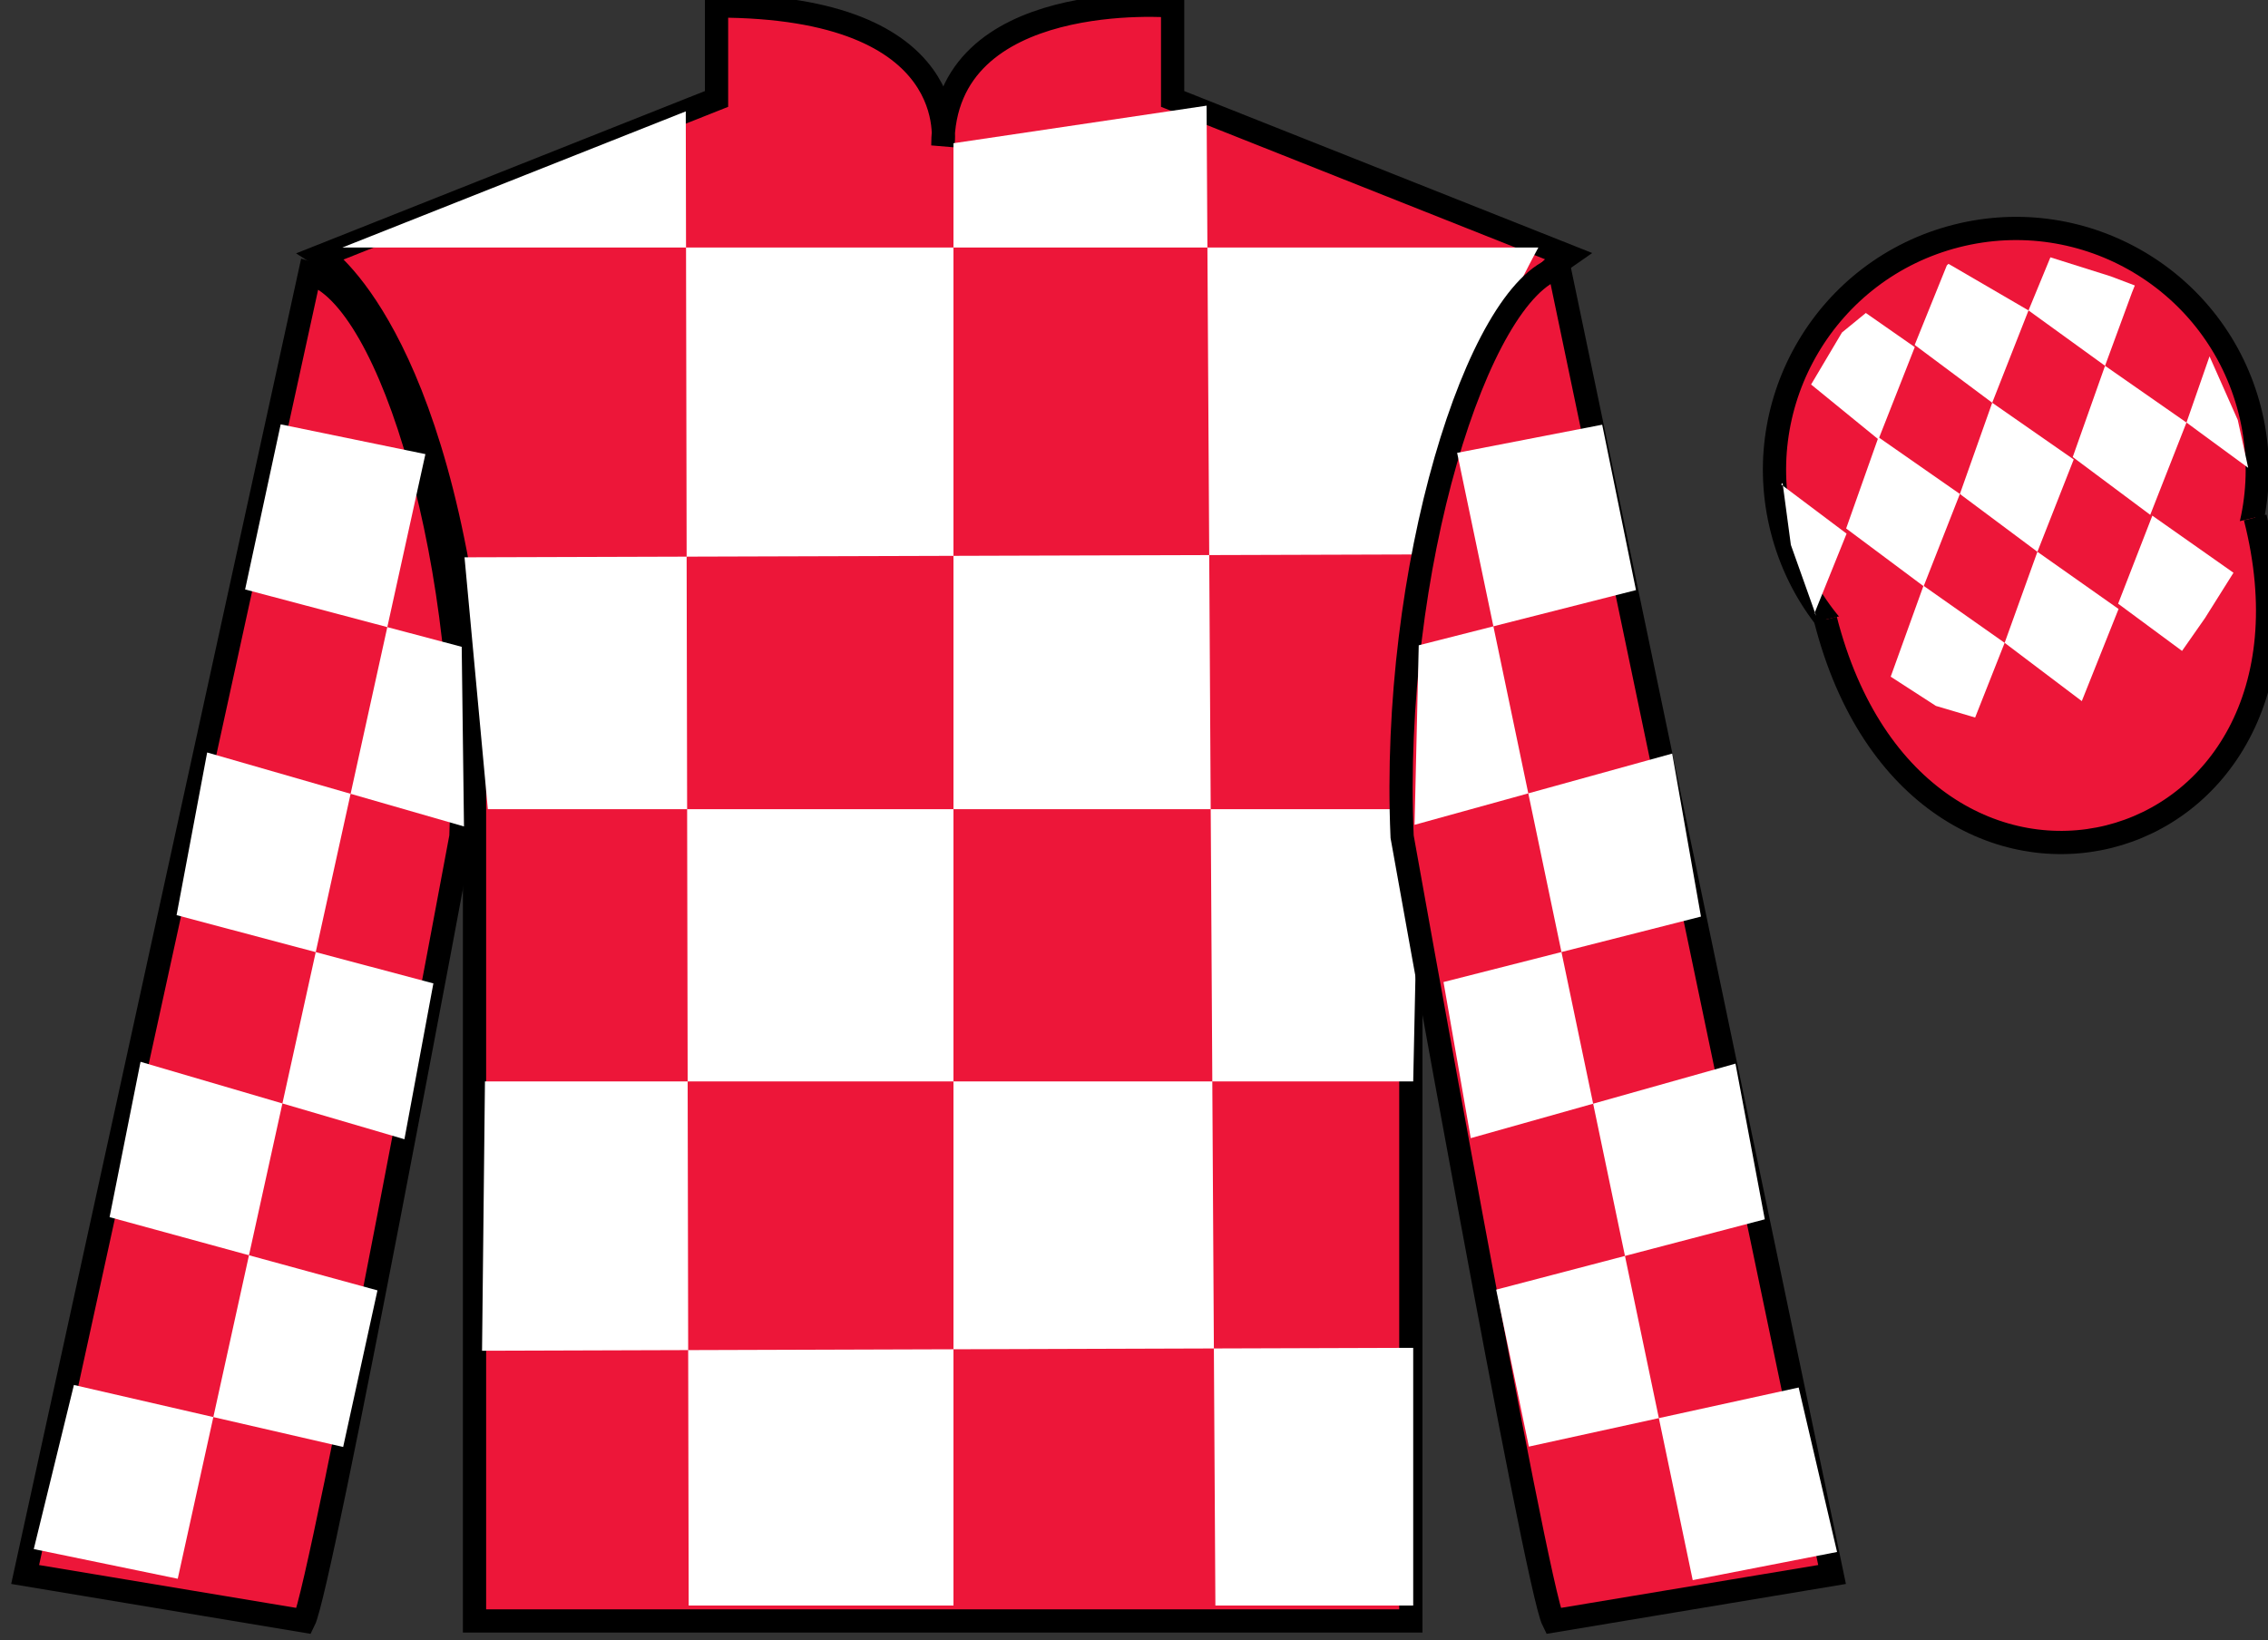
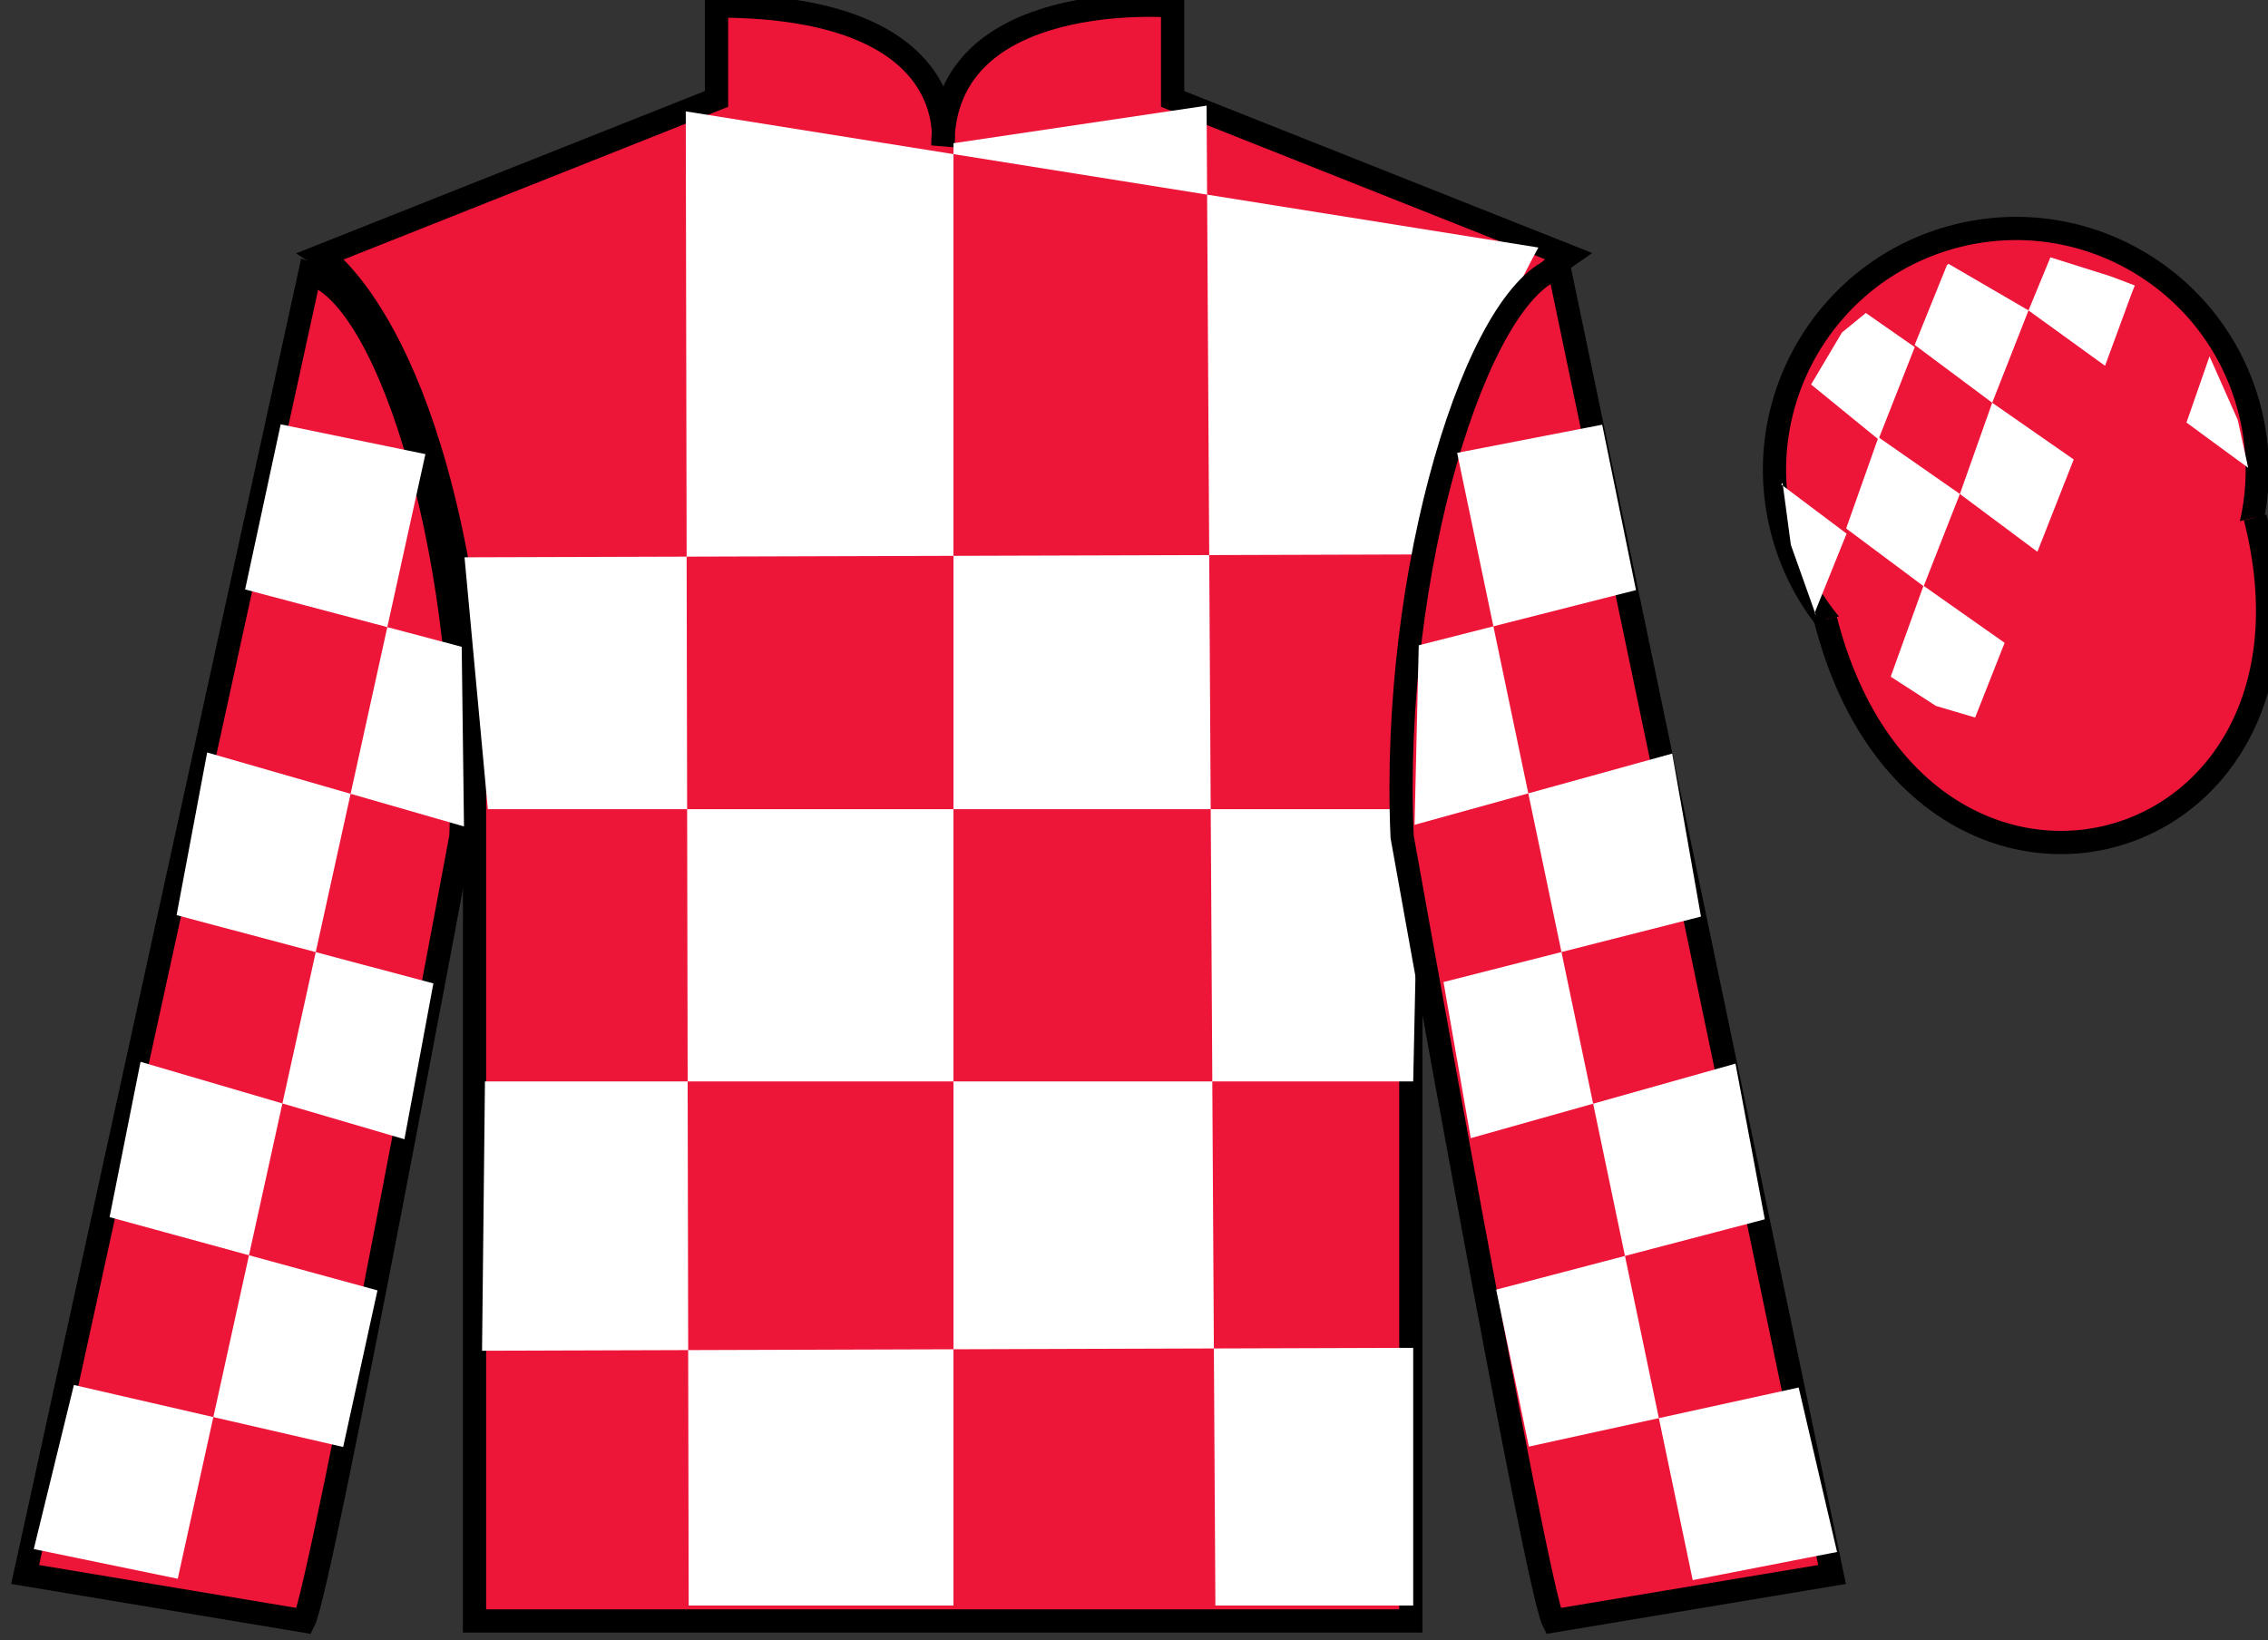
<svg xmlns="http://www.w3.org/2000/svg" width="97.59pt" height="70.59pt" viewBox="0 0 97.59 70.59" version="1.1">
  <rect x="0" y="0" width="97.59" height="70.59" fill="#333333" stroke="none" />
  <g id="surface0">
    <path style=" stroke:none;fill-rule:nonzero;fill:rgb(92.863%,8.783%,22.277%);fill-opacity:1;" d="M 13.832 11.008 C 13.832 11.008 18.918 14.258 20.418 29.59 C 20.418 29.59 20.418 44.59 20.418 69.758 L 60.707 69.758 L 60.707 29.422 C 60.707 29.422 62.5 14.422 67.457 11.008 L 50.457 4.258 L 50.457 0.258 C 50.457 0.258 40.57 -0.578 40.57 6.258 C 40.57 6.258 41.582 0.258 30.832 0.258 L 30.832 4.258 L 13.832 11.008 " />
    <path style="fill:none;stroke-width:10;stroke-linecap:butt;stroke-linejoin:miter;stroke:rgb(0%,0%,0%);stroke-opacity:1;stroke-miterlimit:4;" d="M 138.32 595.822 C 138.32 595.822 189.18 563.322 204.18 410.002 C 204.18 410.002 204.18 260.002 204.18 8.322 L 607.07 8.322 L 607.07 411.681 C 607.07 411.681 625 561.681 674.57 595.822 L 504.57 663.322 L 504.57 703.322 C 504.57 703.322 405.703 711.681 405.703 643.322 C 405.703 643.322 415.82 703.322 308.32 703.322 L 308.32 663.322 L 138.32 595.822 Z M 138.32 595.822 " transform="matrix(0.1,0,0,-0.1,0,70.59)" />
-     <path style=" stroke:none;fill-rule:nonzero;fill:rgb(100%,100%,100%);fill-opacity:1;" d="M 29.508 4.793 L 29.633 69.094 L 41.027 69.094 L 41.027 6.164 L 51.918 4.547 L 52.297 69.094 L 60.809 69.094 L 60.809 58.004 L 20.742 58.129 L 20.867 46.539 L 60.809 46.539 L 61.059 34.824 L 20.992 34.824 L 19.988 23.984 L 61.562 23.859 C 61.812 18.562 66.195 10.652 66.195 10.652 L 14.73 10.652 L 29.508 4.793 " />
+     <path style=" stroke:none;fill-rule:nonzero;fill:rgb(100%,100%,100%);fill-opacity:1;" d="M 29.508 4.793 L 29.633 69.094 L 41.027 69.094 L 41.027 6.164 L 51.918 4.547 L 52.297 69.094 L 60.809 69.094 L 60.809 58.004 L 20.742 58.129 L 20.867 46.539 L 60.809 46.539 L 61.059 34.824 L 20.992 34.824 L 19.988 23.984 L 61.562 23.859 C 61.812 18.562 66.195 10.652 66.195 10.652 L 29.508 4.793 " />
    <path style=" stroke:none;fill-rule:nonzero;fill:rgb(92.863%,8.783%,22.277%);fill-opacity:1;" d="M 13.082 69.758 C 13.832 68.258 19.832 36.008 19.832 36.008 C 20.332 24.508 16.832 12.758 13.332 11.758 L 1.082 67.758 L 13.082 69.758 " />
    <path style="fill:none;stroke-width:10;stroke-linecap:butt;stroke-linejoin:miter;stroke:rgb(0%,0%,0%);stroke-opacity:1;stroke-miterlimit:4;" d="M 130.82 8.322 C 138.32 23.322 198.32 345.822 198.32 345.822 C 203.32 460.822 168.32 578.322 133.32 588.322 L 10.82 28.322 L 130.82 8.322 Z M 130.82 8.322 " transform="matrix(0.1,0,0,-0.1,0,70.59)" />
    <path style=" stroke:none;fill-rule:nonzero;fill:rgb(92.863%,8.783%,22.277%);fill-opacity:1;" d="M 78.832 67.758 L 67.082 11.508 C 63.582 12.508 59.832 24.508 60.332 36.008 C 60.332 36.008 66.082 68.258 66.832 69.758 L 78.832 67.758 " />
    <path style="fill:none;stroke-width:10;stroke-linecap:butt;stroke-linejoin:miter;stroke:rgb(0%,0%,0%);stroke-opacity:1;stroke-miterlimit:4;" d="M 788.32 28.322 L 670.82 590.822 C 635.82 580.822 598.32 460.822 603.32 345.822 C 603.32 345.822 660.82 23.322 668.32 8.322 L 788.32 28.322 Z M 788.32 28.322 " transform="matrix(0.1,0,0,-0.1,0,70.59)" />
    <path style=" stroke:none;fill-rule:nonzero;fill:rgb(92.863%,8.783%,22.277%);fill-opacity:1;" d="M 89.309 30.285 C 94.867 28.867 98.223 23.211 96.805 17.652 C 95.387 12.094 89.734 8.738 84.176 10.156 C 78.617 11.574 75.262 17.23 76.68 22.789 C 78.098 28.348 83.754 31.703 89.309 30.285 " />
    <path style="fill:none;stroke-width:10;stroke-linecap:butt;stroke-linejoin:miter;stroke:rgb(0%,0%,0%);stroke-opacity:1;stroke-miterlimit:4;" d="M 893.086 403.048 C 948.672 417.228 982.227 473.791 968.047 529.377 C 953.867 584.962 897.344 618.517 841.758 604.337 C 786.172 590.158 752.617 533.595 766.797 478.009 C 780.977 422.423 837.539 388.869 893.086 403.048 Z M 893.086 403.048 " transform="matrix(0.1,0,0,-0.1,0,70.59)" />
    <path style="fill-rule:nonzero;fill:rgb(92.863%,8.783%,22.277%);fill-opacity:1;stroke-width:10;stroke-linecap:butt;stroke-linejoin:miter;stroke:rgb(0%,0%,0%);stroke-opacity:1;stroke-miterlimit:4;" d="M 785.508 439.259 C 825.234 283.595 1009.18 331.173 970.391 483.205 " transform="matrix(0.1,0,0,-0.1,0,70.59)" />
    <path style=" stroke:none;fill-rule:nonzero;fill:rgb(100%,100%,100%);fill-opacity:1;" d="M 12.078 18.262 L 18.305 19.543 L 7.648 67.941 L 1.453 66.664 L 3.18 59.602 L 14.766 62.27 L 16.242 55.531 L 4.715 52.379 L 6.047 45.695 L 17.402 49.027 L 18.648 42.32 L 7.598 39.383 L 8.914 32.383 L 19.965 35.566 L 19.867 27.836 L 10.547 25.367 L 12.078 18.262 " />
    <path style=" stroke:none;fill-rule:nonzero;fill:rgb(100%,100%,100%);fill-opacity:1;" d="M 68.941 18.277 L 62.699 19.488 L 72.836 68 L 79.047 66.789 L 77.395 59.711 L 65.785 62.254 L 64.379 55.5 L 75.938 52.473 L 74.676 45.773 L 63.285 48.98 L 62.113 42.262 L 73.191 39.445 L 71.953 32.43 L 60.867 35.496 L 61.047 27.77 L 70.395 25.395 L 68.941 18.277 " />
    <path style=" stroke:none;fill-rule:nonzero;fill:rgb(100%,100%,100%);fill-opacity:1;" d="M 80.285 13.469 L 79.258 14.309 L 77.93 16.547 L 80.828 18.91 L 82.391 14.938 L 80.285 13.469 " />
    <path style=" stroke:none;fill-rule:nonzero;fill:rgb(100%,100%,100%);fill-opacity:1;" d="M 83.98 11.434 L 83.84 11.355 L 83.77 11.422 L 82.387 14.844 L 85.723 17.332 L 87.285 13.359 L 83.98 11.434 " />
    <path style=" stroke:none;fill-rule:nonzero;fill:rgb(100%,100%,100%);fill-opacity:1;" d="M 90.82 11.891 L 88.227 11.074 L 87.285 13.359 L 90.578 15.742 L 91.734 12.598 L 91.859 12.285 L 90.82 11.891 " />
    <path style=" stroke:none;fill-rule:nonzero;fill:rgb(100%,100%,100%);fill-opacity:1;" d="M 80.828 18.816 L 79.438 22.742 L 82.773 25.23 L 84.332 21.258 L 80.828 18.816 " />
    <path style=" stroke:none;fill-rule:nonzero;fill:rgb(100%,100%,100%);fill-opacity:1;" d="M 85.723 17.332 L 84.332 21.258 L 87.668 23.746 L 89.23 19.773 L 85.723 17.332 " />
-     <path style=" stroke:none;fill-rule:nonzero;fill:rgb(100%,100%,100%);fill-opacity:1;" d="M 90.578 15.742 L 89.188 19.668 L 92.523 22.156 L 94.082 18.184 L 90.578 15.742 " />
    <path style=" stroke:none;fill-rule:nonzero;fill:rgb(100%,100%,100%);fill-opacity:1;" d="M 82.766 25.207 L 81.355 29.121 L 83.301 30.379 L 84.988 30.879 L 84.988 30.879 L 86.258 27.664 L 82.766 25.207 " />
-     <path style=" stroke:none;fill-rule:nonzero;fill:rgb(100%,100%,100%);fill-opacity:1;" d="M 87.668 23.746 L 86.258 27.664 L 89.578 30.172 L 91.16 26.207 L 87.668 23.746 " />
-     <path style=" stroke:none;fill-rule:nonzero;fill:rgb(100%,100%,100%);fill-opacity:1;" d="M 92.613 22.191 L 91.141 25.98 L 93.891 28.012 L 93.891 28.012 L 94.875 26.605 L 96.105 24.648 L 92.613 22.191 " />
    <path style=" stroke:none;fill-rule:nonzero;fill:rgb(100%,100%,100%);fill-opacity:1;" d="M 76.641 20.848 L 76.703 20.785 L 77.059 23.449 L 78.145 26.5 L 78.082 26.375 L 79.457 22.965 L 76.641 20.848 " />
    <path style=" stroke:none;fill-rule:nonzero;fill:rgb(100%,100%,100%);fill-opacity:1;" d="M 95.074 15.336 L 95.074 15.336 L 94.082 18.184 L 96.738 20.133 L 96.738 20.133 L 96.289 18.074 L 95.074 15.336 " />
  </g>
</svg>